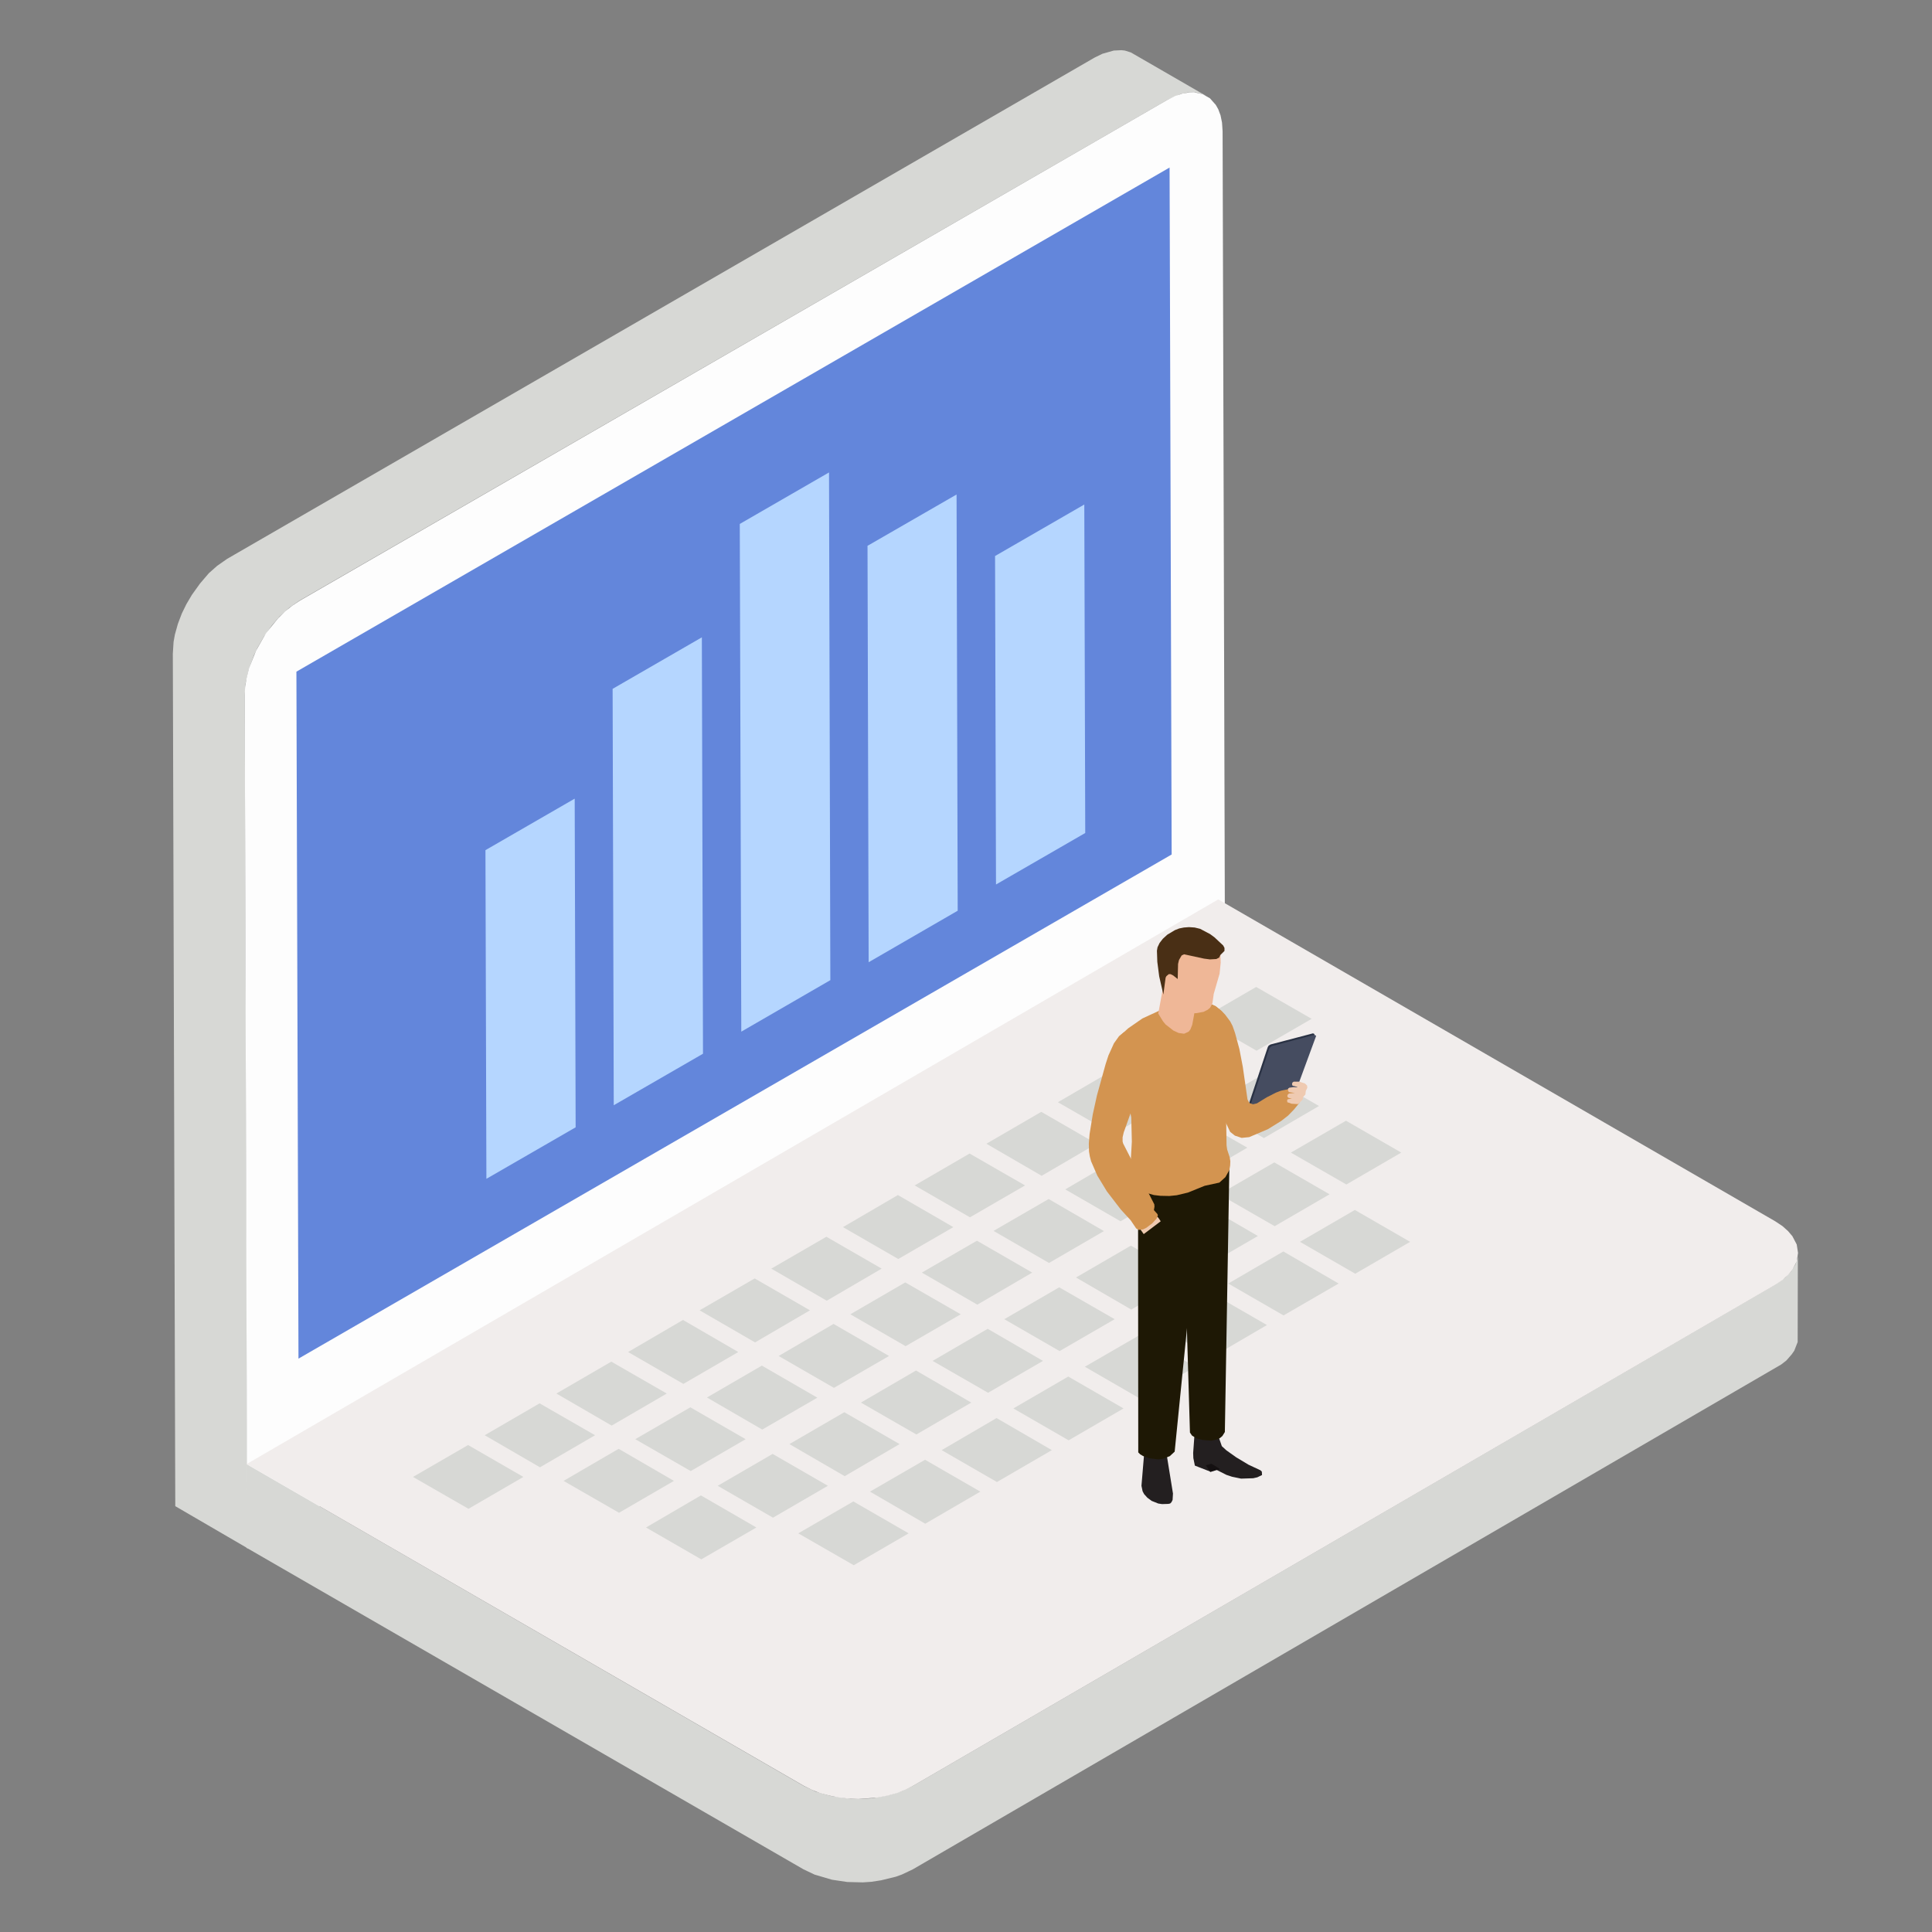
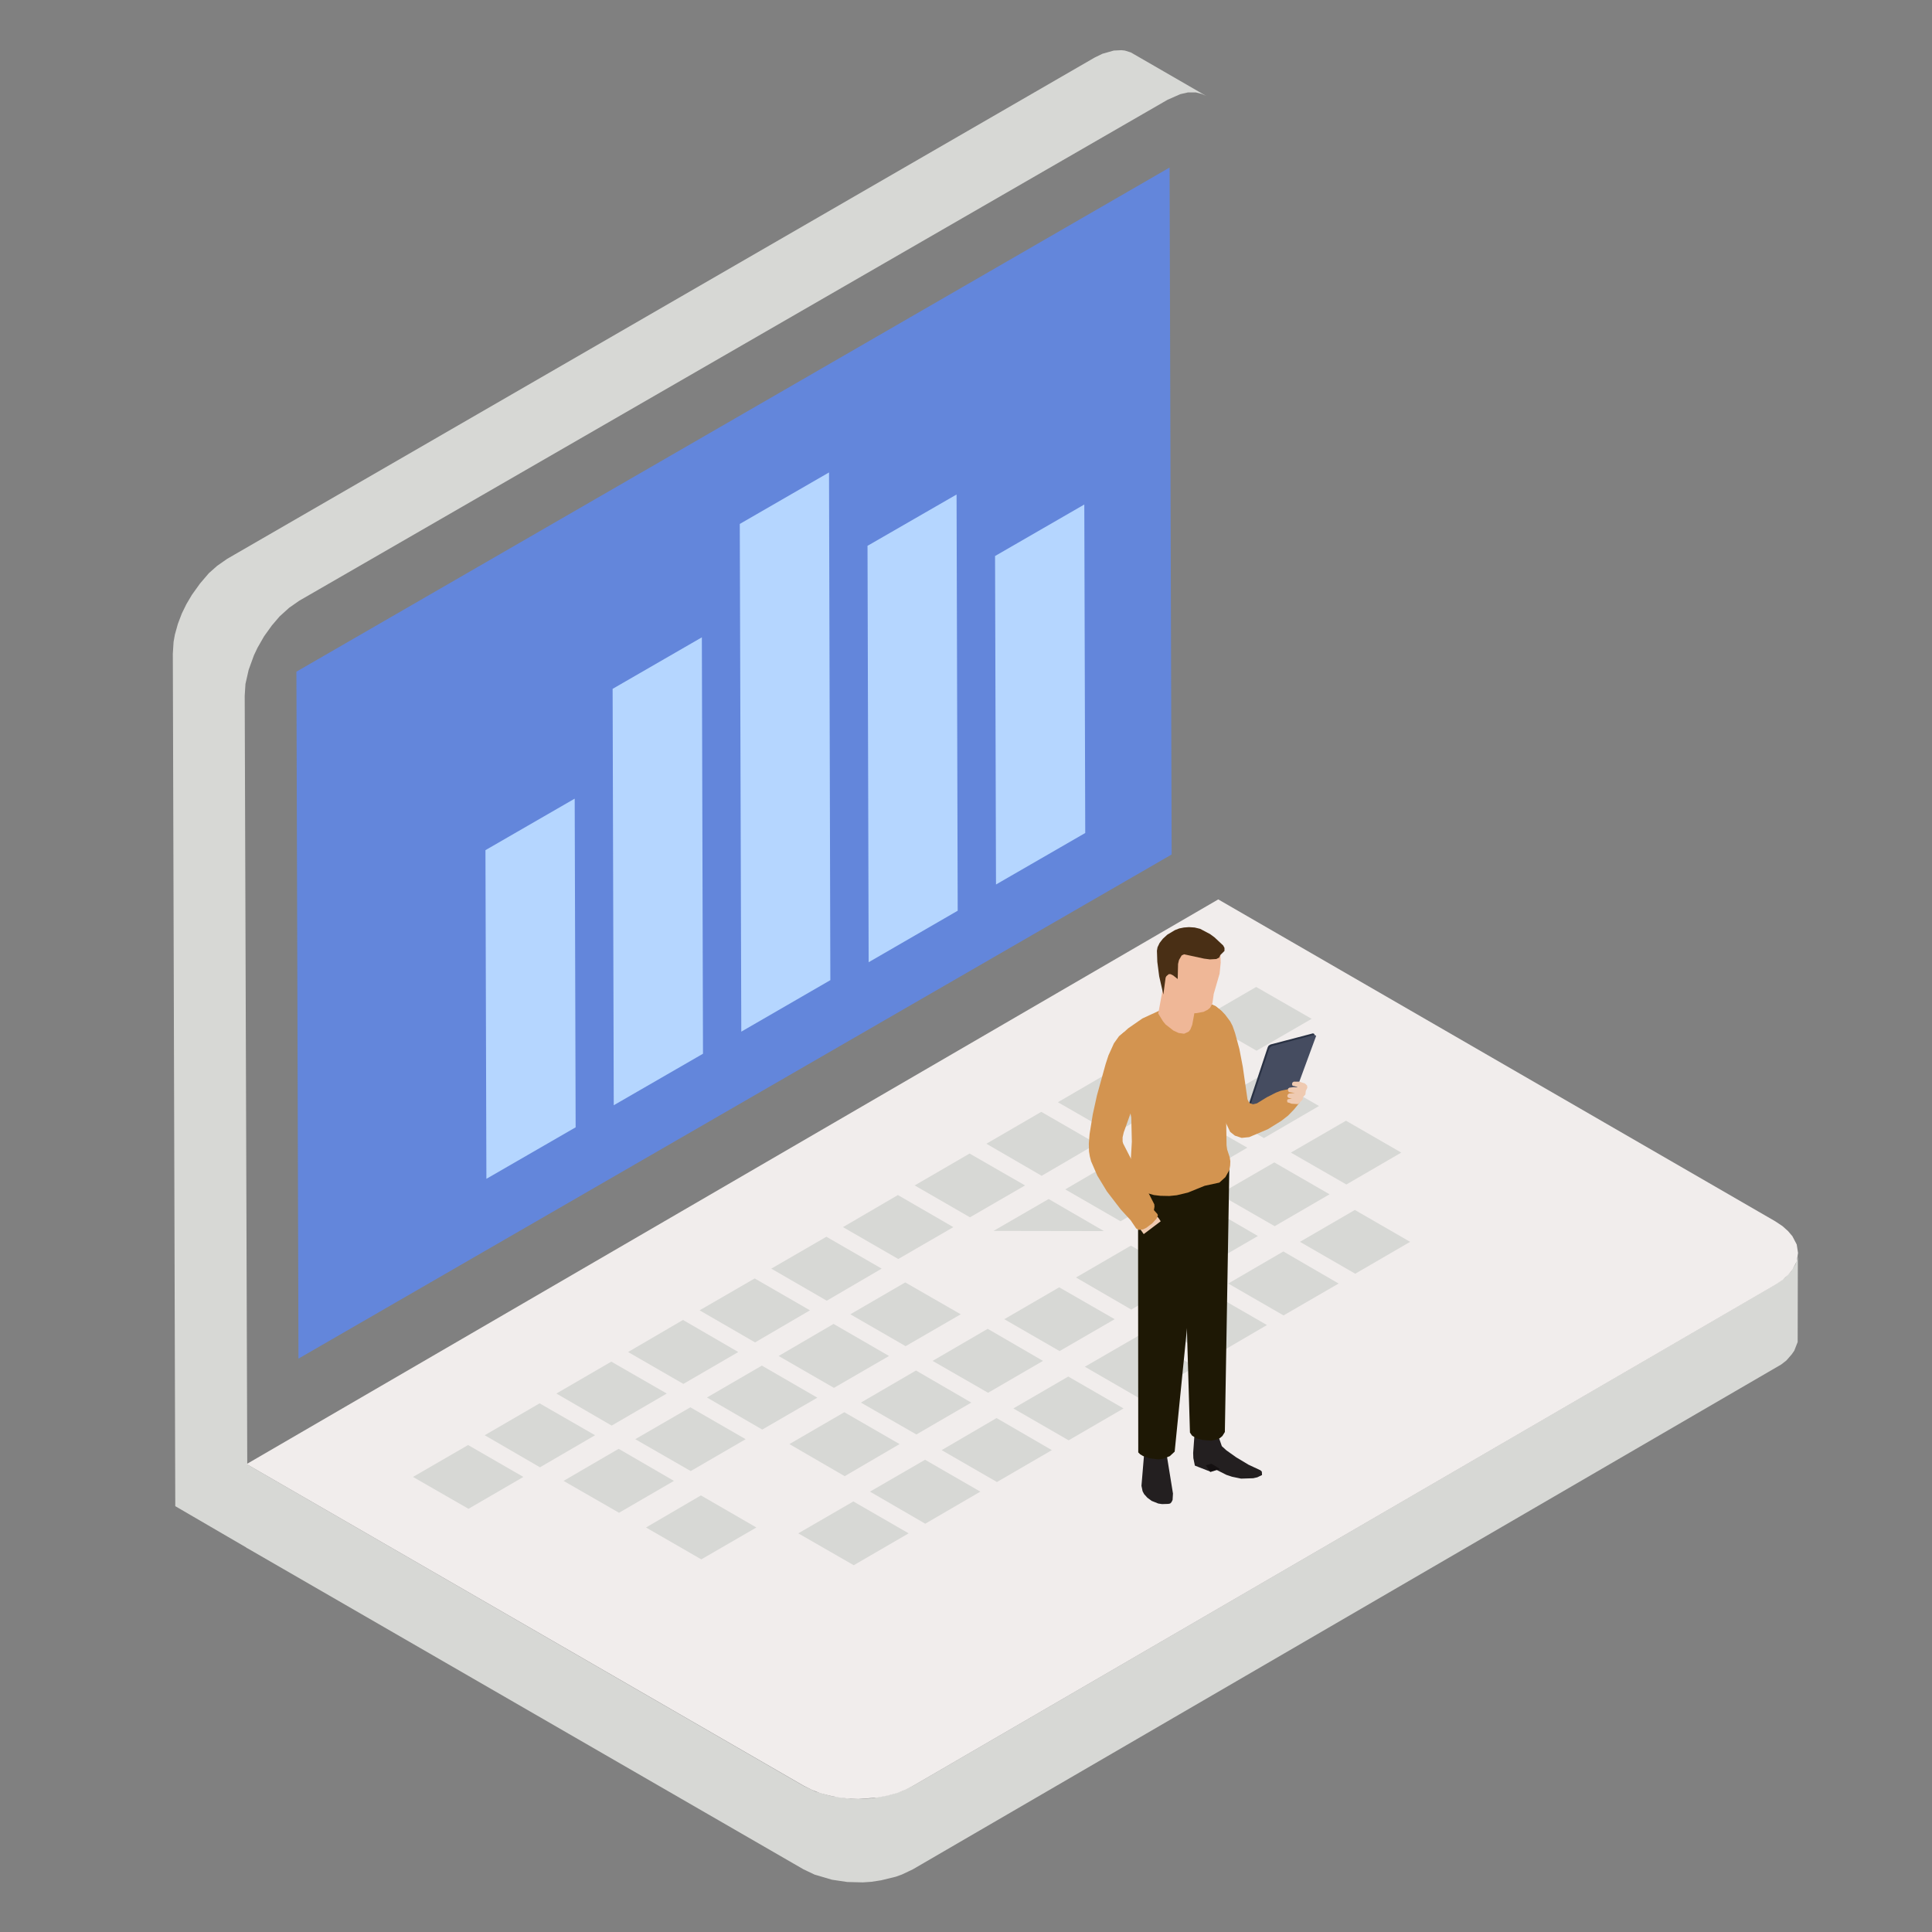
<svg xmlns="http://www.w3.org/2000/svg" height="1024" node-id="1" sillyvg="true" template-height="1024" template-width="1024" version="1.1" viewBox="0 0 1024 1024" width="1024">
  <rect x="0" y="0" width="1024" height="1024" fill="#808080" stroke="none" />
  <defs node-id="239">
    <linearGradient gradientUnits="objectBoundingBox" id="SVGID_1_" node-id="27" spreadMethod="pad" x1="91.371" x2="639.487" y1="423.645" y2="423.645">
      <stop offset="0" stop-color="#d7d8d5" />
      <stop offset="1" stop-color="#f6f6f9" />
    </linearGradient>
    <linearGradient gradientUnits="objectBoundingBox" id="SVGID_2_" node-id="34" spreadMethod="pad" x1="130.536" x2="953.03" y1="830.988" y2="830.988">
      <stop offset="0" stop-color="#d7d8d5" />
      <stop offset="1" stop-color="#f6f6f9" />
    </linearGradient>
    <linearGradient gradientUnits="objectBoundingBox" id="SVGID_3_" node-id="39" spreadMethod="pad" x1="130.661" x2="953.03" y1="715.125" y2="715.125">
      <stop offset="0" stop-color="#f1edec" />
      <stop offset="1" stop-color="#ececea" />
    </linearGradient>
    <linearGradient gradientUnits="objectBoundingBox" id="SVGID_4_" node-id="43" spreadMethod="pad" x1="157.138" x2="620.961" y1="404.447" y2="404.447">
      <stop offset="0" stop-color="#6386db" />
      <stop offset="1" stop-color="#8eb0ec" />
    </linearGradient>
    <linearGradient gradientUnits="objectBoundingBox" id="SVGID_5_" node-id="48" spreadMethod="pad" x1="484.79" x2="543.257" y1="628.289" y2="628.289">
      <stop offset="0" stop-color="#d7d8d5" />
      <stop offset="1" stop-color="#e2e3da" />
    </linearGradient>
    <linearGradient gradientUnits="objectBoundingBox" id="SVGID_6_" node-id="52" spreadMethod="pad" x1="446.792" x2="505.259" y1="650.372" y2="650.372">
      <stop offset="0" stop-color="#d7d8d5" />
      <stop offset="1" stop-color="#e2e3da" />
    </linearGradient>
    <linearGradient gradientUnits="objectBoundingBox" id="SVGID_7_" node-id="56" spreadMethod="pad" x1="526.623" x2="585.12" y1="652.45" y2="652.45">
      <stop offset="0" stop-color="#d7d8d5" />
      <stop offset="1" stop-color="#e2e3da" />
    </linearGradient>
    <linearGradient gradientUnits="objectBoundingBox" id="SVGID_8_" node-id="60" spreadMethod="pad" x1="488.625" x2="547.121" y1="674.532" y2="674.532">
      <stop offset="0" stop-color="#d7d8d5" />
      <stop offset="1" stop-color="#e2e3da" />
    </linearGradient>
    <linearGradient gradientUnits="objectBoundingBox" id="SVGID_9_" node-id="64" spreadMethod="pad" x1="602.558" x2="661.055" y1="608.322" y2="608.322">
      <stop offset="0" stop-color="#d7d8d5" />
      <stop offset="1" stop-color="#e2e3da" />
    </linearGradient>
    <linearGradient gradientUnits="objectBoundingBox" id="SVGID_10_" node-id="68" spreadMethod="pad" x1="450.657" x2="509.154" y1="696.597" y2="696.597">
      <stop offset="0" stop-color="#d7d8d5" />
      <stop offset="1" stop-color="#e2e3da" />
    </linearGradient>
    <linearGradient gradientUnits="objectBoundingBox" id="SVGID_11_" node-id="72" spreadMethod="pad" x1="564.59" x2="623.087" y1="630.386" y2="630.386">
      <stop offset="0" stop-color="#d7d8d5" />
      <stop offset="1" stop-color="#e2e3da" />
    </linearGradient>
    <linearGradient gradientUnits="objectBoundingBox" id="SVGID_12_" node-id="76" spreadMethod="pad" x1="408.824" x2="467.291" y1="672.436" y2="672.436">
      <stop offset="0" stop-color="#d7d8d5" />
      <stop offset="1" stop-color="#e2e3da" />
    </linearGradient>
    <linearGradient gradientUnits="objectBoundingBox" id="SVGID_13_" node-id="80" spreadMethod="pad" x1="370.826" x2="429.293" y1="694.518" y2="694.518">
      <stop offset="0" stop-color="#d7d8d5" />
      <stop offset="1" stop-color="#e2e3da" />
    </linearGradient>
    <linearGradient gradientUnits="objectBoundingBox" id="SVGID_14_" node-id="84" spreadMethod="pad" x1="332.859" x2="391.325" y1="716.582" y2="716.582">
      <stop offset="0" stop-color="#d7d8d5" />
      <stop offset="1" stop-color="#e2e3da" />
    </linearGradient>
    <linearGradient gradientUnits="objectBoundingBox" id="SVGID_15_" node-id="88" spreadMethod="pad" x1="336.724" x2="395.22" y1="762.808" y2="762.808">
      <stop offset="0" stop-color="#d7d8d5" />
      <stop offset="1" stop-color="#e2e3da" />
    </linearGradient>
    <linearGradient gradientUnits="objectBoundingBox" id="SVGID_16_" node-id="92" spreadMethod="pad" x1="294.891" x2="353.358" y1="738.647" y2="738.647">
      <stop offset="0" stop-color="#d7d8d5" />
      <stop offset="1" stop-color="#e2e3da" />
    </linearGradient>
    <linearGradient gradientUnits="objectBoundingBox" id="SVGID_17_" node-id="96" spreadMethod="pad" x1="522.758" x2="581.224" y1="606.225" y2="606.225">
      <stop offset="0" stop-color="#d7d8d5" />
      <stop offset="1" stop-color="#e2e3da" />
    </linearGradient>
    <linearGradient gradientUnits="objectBoundingBox" id="SVGID_18_" node-id="100" spreadMethod="pad" x1="412.659" x2="471.156" y1="718.679" y2="718.679">
      <stop offset="0" stop-color="#d7d8d5" />
      <stop offset="1" stop-color="#e2e3da" />
    </linearGradient>
    <linearGradient gradientUnits="objectBoundingBox" id="SVGID_19_" node-id="104" spreadMethod="pad" x1="374.691" x2="433.188" y1="740.743" y2="740.743">
      <stop offset="0" stop-color="#d7d8d5" />
      <stop offset="1" stop-color="#e2e3da" />
    </linearGradient>
    <linearGradient gradientUnits="objectBoundingBox" id="SVGID_20_" node-id="108" spreadMethod="pad" x1="456.326" x2="514.793" y1="743.353" y2="743.353">
      <stop offset="0" stop-color="#d7d8d5" />
      <stop offset="1" stop-color="#e2e3da" />
    </linearGradient>
    <linearGradient gradientUnits="objectBoundingBox" id="SVGID_21_" node-id="112" spreadMethod="pad" x1="418.359" x2="476.826" y1="765.417" y2="765.417">
      <stop offset="0" stop-color="#d7d8d5" />
      <stop offset="1" stop-color="#e2e3da" />
    </linearGradient>
    <linearGradient gradientUnits="objectBoundingBox" id="SVGID_22_" node-id="116" spreadMethod="pad" x1="532.292" x2="590.759" y1="699.206" y2="699.206">
      <stop offset="0" stop-color="#d7d8d5" />
      <stop offset="1" stop-color="#e2e3da" />
    </linearGradient>
    <linearGradient gradientUnits="objectBoundingBox" id="SVGID_23_" node-id="120" spreadMethod="pad" x1="494.325" x2="552.792" y1="721.271" y2="721.271">
      <stop offset="0" stop-color="#d7d8d5" />
      <stop offset="1" stop-color="#e2e3da" />
    </linearGradient>
    <linearGradient gradientUnits="objectBoundingBox" id="SVGID_24_" node-id="124" spreadMethod="pad" x1="570.26" x2="628.727" y1="677.142" y2="677.142">
      <stop offset="0" stop-color="#d7d8d5" />
      <stop offset="1" stop-color="#e2e3da" />
    </linearGradient>
    <linearGradient gradientUnits="objectBoundingBox" id="SVGID_25_" node-id="128" spreadMethod="pad" x1="646.226" x2="704.693" y1="632.995" y2="632.995">
      <stop offset="0" stop-color="#d7d8d5" />
      <stop offset="1" stop-color="#e2e3da" />
    </linearGradient>
    <linearGradient gradientUnits="objectBoundingBox" id="SVGID_26_" node-id="132" spreadMethod="pad" x1="608.258" x2="666.725" y1="655.06" y2="655.06">
      <stop offset="0" stop-color="#d7d8d5" />
      <stop offset="1" stop-color="#e2e3da" />
    </linearGradient>
    <linearGradient gradientUnits="objectBoundingBox" id="SVGID_27_" node-id="136" spreadMethod="pad" x1="218.925" x2="277.392" y1="782.793" y2="782.793">
      <stop offset="0" stop-color="#d7d8d5" />
      <stop offset="1" stop-color="#e2e3da" />
    </linearGradient>
    <linearGradient gradientUnits="objectBoundingBox" id="SVGID_28_" node-id="140" spreadMethod="pad" x1="298.726" x2="357.222" y1="784.89" y2="784.89">
      <stop offset="0" stop-color="#d7d8d5" />
      <stop offset="1" stop-color="#e2e3da" />
    </linearGradient>
    <linearGradient gradientUnits="objectBoundingBox" id="SVGID_29_" node-id="144" spreadMethod="pad" x1="256.893" x2="315.359" y1="760.729" y2="760.729">
      <stop offset="0" stop-color="#d7d8d5" />
      <stop offset="1" stop-color="#e2e3da" />
    </linearGradient>
    <linearGradient gradientUnits="objectBoundingBox" id="SVGID_30_" node-id="148" spreadMethod="pad" x1="613.046" x2="671.512" y1="702.338" y2="702.338">
      <stop offset="0" stop-color="#d7d8d5" />
      <stop offset="1" stop-color="#e2e3da" />
    </linearGradient>
    <linearGradient gradientUnits="objectBoundingBox" id="SVGID_31_" node-id="152" spreadMethod="pad" x1="575.047" x2="633.514" y1="724.42" y2="724.42">
      <stop offset="0" stop-color="#d7d8d5" />
      <stop offset="1" stop-color="#e2e3da" />
    </linearGradient>
    <linearGradient gradientUnits="objectBoundingBox" id="SVGID_32_" node-id="156" spreadMethod="pad" x1="537.08" x2="595.546" y1="746.484" y2="746.484">
      <stop offset="0" stop-color="#d7d8d5" />
      <stop offset="1" stop-color="#e2e3da" />
    </linearGradient>
    <linearGradient gradientUnits="objectBoundingBox" id="SVGID_33_" node-id="160" spreadMethod="pad" x1="560.726" x2="619.192" y1="584.161" y2="584.161">
      <stop offset="0" stop-color="#d7d8d5" />
      <stop offset="1" stop-color="#e2e3da" />
    </linearGradient>
    <linearGradient gradientUnits="objectBoundingBox" id="SVGID_34_" node-id="164" spreadMethod="pad" x1="636.691" x2="695.158" y1="540.014" y2="540.014">
      <stop offset="0" stop-color="#d7d8d5" />
      <stop offset="1" stop-color="#e2e3da" />
    </linearGradient>
    <linearGradient gradientUnits="objectBoundingBox" id="SVGID_35_" node-id="168" spreadMethod="pad" x1="684.223" x2="742.691" y1="610.913" y2="610.913">
      <stop offset="0" stop-color="#d7d8d5" />
      <stop offset="1" stop-color="#e2e3da" />
    </linearGradient>
    <linearGradient gradientUnits="objectBoundingBox" id="SVGID_36_" node-id="172" spreadMethod="pad" x1="640.556" x2="699.053" y1="586.24" y2="586.24">
      <stop offset="0" stop-color="#d7d8d5" />
      <stop offset="1" stop-color="#e2e3da" />
    </linearGradient>
    <linearGradient gradientUnits="objectBoundingBox" id="SVGID_37_" node-id="176" spreadMethod="pad" x1="598.723" x2="657.19" y1="562.079" y2="562.079">
      <stop offset="0" stop-color="#d7d8d5" />
      <stop offset="1" stop-color="#e2e3da" />
    </linearGradient>
    <linearGradient gradientUnits="objectBoundingBox" id="SVGID_38_" node-id="180" spreadMethod="pad" x1="651.013" x2="709.479" y1="680.273" y2="680.273">
      <stop offset="0" stop-color="#d7d8d5" />
      <stop offset="1" stop-color="#e2e3da" />
    </linearGradient>
    <linearGradient gradientUnits="objectBoundingBox" id="SVGID_39_" node-id="184" spreadMethod="pad" x1="499.082" x2="557.548" y1="768.566" y2="768.566">
      <stop offset="0" stop-color="#d7d8d5" />
      <stop offset="1" stop-color="#e2e3da" />
    </linearGradient>
    <linearGradient gradientUnits="objectBoundingBox" id="SVGID_40_" node-id="188" spreadMethod="pad" x1="461.114" x2="519.58" y1="790.631" y2="790.631">
      <stop offset="0" stop-color="#d7d8d5" />
      <stop offset="1" stop-color="#e2e3da" />
    </linearGradient>
    <linearGradient gradientUnits="objectBoundingBox" id="SVGID_41_" node-id="192" spreadMethod="pad" x1="423.146" x2="481.613" y1="812.695" y2="812.695">
      <stop offset="0" stop-color="#d7d8d5" />
      <stop offset="1" stop-color="#e2e3da" />
    </linearGradient>
    <linearGradient gradientUnits="objectBoundingBox" id="SVGID_42_" node-id="196" spreadMethod="pad" x1="380.361" x2="438.828" y1="787.499" y2="787.499">
      <stop offset="0" stop-color="#d7d8d5" />
      <stop offset="1" stop-color="#e2e3da" />
    </linearGradient>
    <linearGradient gradientUnits="objectBoundingBox" id="SVGID_43_" node-id="200" spreadMethod="pad" x1="342.393" x2="400.86" y1="809.563" y2="809.563">
      <stop offset="0" stop-color="#d7d8d5" />
      <stop offset="1" stop-color="#e2e3da" />
    </linearGradient>
    <linearGradient gradientUnits="objectBoundingBox" id="SVGID_44_" node-id="204" spreadMethod="pad" x1="688.981" x2="747.447" y1="658.209" y2="658.209">
      <stop offset="0" stop-color="#d7d8d5" />
      <stop offset="1" stop-color="#e2e3da" />
    </linearGradient>
  </defs>
  <g node-id="677">
    <path d="M 625.60 49.90 L 629.60 49.00 L 633.90 49.00 L 637.00 49.80 L 639.40 50.90 L 599.40 27.80 L 596.20 26.80 L 594.40 26.60 L 590.30 26.80 L 584.30 28.50 L 580.20 30.50 L 120.40 296.20 L 115.10 299.90 L 110.70 303.80 L 106.00 309.30 L 101.70 315.30 L 98.80 320.20 L 96.40 325.10 L 94.30 330.60 L 92.70 336.30 L 92.00 340.20 L 91.60 346.50 L 92.90 798.30 L 131.20 820.60 L 129.70 368.80 L 130.10 362.50 L 131.80 355.00 L 134.60 347.30 L 136.50 343.30 L 140.00 337.20 L 144.10 331.50 L 148.20 326.70 L 153.30 322.10 L 158.60 318.40 L 618.80 52.90 L 625.60 49.90 Z" fill="url(#SVGID_1_)" fill-rule="nonzero" group-id="1" node-id="509" stroke="none" target-height="794" target-width="547.8" target-x="91.6" target-y="26.6" />
    <g node-id="682">
-       <path d="M 618.80 52.90 L 623.00 50.80 L 626.70 49.60 L 630.20 49.00 L 632.80 48.90 L 637.40 49.90 L 641.30 52.10 L 644.40 55.60 L 645.70 57.90 L 646.90 61.10 L 647.70 65.00 L 648.00 69.60 L 649.30 520.50 L 131.00 820.70 L 129.70 368.80 L 129.90 364.20 L 130.70 359.40 L 131.90 354.40 L 135.70 344.90 L 140.90 335.70 L 147.40 327.70 L 151.00 324.10 L 154.80 321.10 L 158.70 318.50 L 618.80 52.90 Z" fill="#fdfdfd" fill-rule="nonzero" group-id="1,6" node-id="513" stroke="none" target-height="771.8" target-width="519.6" target-x="129.7" target-y="48.9" />
-     </g>
+       </g>
  </g>
  <g node-id="678">
    <path d="M 952.90 665.40 L 952.80 666.70 L 951.70 670.00 L 949.50 673.60 L 946.40 677.00 L 940.90 680.90 L 484.00 946.50 L 478.30 949.20 L 472.90 951.00 L 462.60 953.10 L 455.70 953.50 L 451.10 953.40 L 440.20 951.90 L 432.30 949.60 L 426.00 946.60 L 130.70 776.00 L 130.60 820.30 L 425.90 990.80 L 431.80 993.60 L 441.00 996.30 L 449.10 997.50 L 457.30 997.70 L 461.80 997.40 L 467.00 996.60 L 474.80 994.70 L 478.10 993.50 L 483.80 990.80 L 944.10 723.20 L 946.80 721.10 L 949.60 717.90 L 951.00 715.90 L 952.80 711.30 L 952.90 665.40 Z" fill="url(#SVGID_2_)" fill-rule="nonzero" group-id="2" node-id="519" stroke="none" target-height="332.3" target-width="822.3" target-x="130.6" target-y="665.4" />
    <g node-id="683">
      <path d="M 940.90 647.30 L 944.80 649.90 L 947.70 652.50 L 950.00 655.20 L 952.30 659.60 L 953.00 664.10 L 952.30 668.60 L 950.00 673.00 L 947.80 675.70 L 944.90 678.30 L 941.10 680.90 L 484.00 946.50 L 479.90 948.60 L 475.40 950.40 L 470.50 951.70 L 465.40 952.70 L 455.00 953.50 L 449.80 953.30 L 444.60 952.70 L 439.60 951.70 L 434.70 950.40 L 430.20 948.60 L 426.00 946.50 L 130.70 776.00 L 645.70 476.70 L 940.90 647.30 Z" fill="url(#SVGID_3_)" fill-rule="nonzero" group-id="2,7" node-id="523" stroke="none" target-height="476.8" target-width="822.3" target-x="130.7" target-y="476.7" />
    </g>
  </g>
  <path d="M 158.20 720.10 L 157.10 356.00 L 619.90 88.80 L 621.00 452.90 Z" fill="url(#SVGID_4_)" fill-rule="nonzero" node-id="527" stroke="none" target-height="631.3" target-width="463.9" target-x="157.1" target-y="88.8" />
  <g node-id="679">
    <path d="M 543.30 628.30 L 513.90 611.40 L 484.80 628.30 L 514.10 645.20 Z" fill="url(#SVGID_5_)" fill-rule="nonzero" group-id="3" node-id="531" stroke="none" target-height="33.8" target-width="58.5" target-x="484.8" target-y="611.4" />
    <path d="M 505.30 650.40 L 475.90 633.40 L 446.80 650.40 L 476.10 667.30 Z" fill="url(#SVGID_6_)" fill-rule="nonzero" group-id="3" node-id="533" stroke="none" target-height="33.9" target-width="58.5" target-x="446.8" target-y="633.4" />
-     <path d="M 526.60 652.40 L 556.00 669.40 L 585.10 652.50 L 555.80 635.50 Z" fill="url(#SVGID_7_)" fill-rule="nonzero" group-id="3" node-id="535" stroke="none" target-height="33.9" target-width="58.5" target-x="526.6" target-y="635.5" />
-     <path d="M 488.60 674.50 L 518.00 691.50 L 547.10 674.50 L 517.80 657.60 Z" fill="url(#SVGID_8_)" fill-rule="nonzero" group-id="3" node-id="537" stroke="none" target-height="33.9" target-width="58.5" target-x="488.6" target-y="657.6" />
+     <path d="M 526.60 652.40 L 585.10 652.50 L 555.80 635.50 Z" fill="url(#SVGID_7_)" fill-rule="nonzero" group-id="3" node-id="535" stroke="none" target-height="33.9" target-width="58.5" target-x="526.6" target-y="635.5" />
    <path d="M 661.10 608.30 L 631.70 591.40 L 602.60 608.30 L 631.90 625.30 Z" fill="url(#SVGID_9_)" fill-rule="nonzero" group-id="3" node-id="539" stroke="none" target-height="33.9" target-width="58.5" target-x="602.6" target-y="591.4" />
    <path d="M 450.70 696.60 L 480.00 713.50 L 509.20 696.60 L 479.80 679.70 Z" fill="url(#SVGID_10_)" fill-rule="nonzero" group-id="3" node-id="541" stroke="none" target-height="33.8" target-width="58.5" target-x="450.7" target-y="679.7" />
    <path d="M 564.60 630.40 L 593.90 647.30 L 623.10 630.40 L 593.70 613.40 Z" fill="url(#SVGID_11_)" fill-rule="nonzero" group-id="3" node-id="543" stroke="none" target-height="33.9" target-width="58.5" target-x="564.6" target-y="613.4" />
    <path d="M 467.30 672.40 L 438.00 655.50 L 408.80 672.40 L 438.20 689.40 Z" fill="url(#SVGID_12_)" fill-rule="nonzero" group-id="3" node-id="545" stroke="none" target-height="33.9" target-width="58.5" target-x="408.8" target-y="655.5" />
    <path d="M 429.30 694.50 L 400.00 677.60 L 370.80 694.50 L 400.20 711.50 Z" fill="url(#SVGID_13_)" fill-rule="nonzero" group-id="3" node-id="547" stroke="none" target-height="33.9" target-width="58.5" target-x="370.8" target-y="677.6" />
    <path d="M 391.30 716.60 L 362.00 699.60 L 332.90 716.60 L 362.20 733.50 Z" fill="url(#SVGID_14_)" fill-rule="nonzero" group-id="3" node-id="549" stroke="none" target-height="33.9" target-width="58.4" target-x="332.9" target-y="699.6" />
    <path d="M 336.70 762.80 L 366.10 779.70 L 395.20 762.80 L 365.90 745.90 Z" fill="url(#SVGID_15_)" fill-rule="nonzero" group-id="3" node-id="551" stroke="none" target-height="33.8" target-width="58.5" target-x="336.7" target-y="745.9" />
    <path d="M 353.40 738.60 L 324.00 721.70 L 294.90 738.60 L 324.20 755.60 Z" fill="url(#SVGID_16_)" fill-rule="nonzero" group-id="3" node-id="553" stroke="none" target-height="33.9" target-width="58.5" target-x="294.9" target-y="721.7" />
    <path d="M 581.20 606.20 L 551.90 589.30 L 522.80 606.20 L 552.10 623.20 Z" fill="url(#SVGID_17_)" fill-rule="nonzero" group-id="3" node-id="555" stroke="none" target-height="33.9" target-width="58.4" target-x="522.8" target-y="589.3" />
    <path d="M 412.70 718.70 L 442.00 735.60 L 471.20 718.70 L 441.80 701.70 Z" fill="url(#SVGID_18_)" fill-rule="nonzero" group-id="3" node-id="557" stroke="none" target-height="33.9" target-width="58.5" target-x="412.7" target-y="701.7" />
    <path d="M 433.20 740.80 L 403.80 723.80 L 374.70 740.70 L 404.00 757.70 Z" fill="url(#SVGID_19_)" fill-rule="nonzero" group-id="3" node-id="559" stroke="none" target-height="33.9" target-width="58.5" target-x="374.7" target-y="723.8" />
    <path d="M 514.80 743.40 L 485.50 726.40 L 456.30 743.40 L 485.70 760.30 Z" fill="url(#SVGID_20_)" fill-rule="nonzero" group-id="3" node-id="561" stroke="none" target-height="33.9" target-width="58.5" target-x="456.3" target-y="726.4" />
    <path d="M 476.80 765.40 L 447.50 748.50 L 418.40 765.40 L 447.70 782.40 Z" fill="url(#SVGID_21_)" fill-rule="nonzero" group-id="3" node-id="563" stroke="none" target-height="33.9" target-width="58.4" target-x="418.4" target-y="748.5" />
    <path d="M 590.80 699.20 L 561.40 682.30 L 532.30 699.20 L 561.60 716.10 Z" fill="url(#SVGID_22_)" fill-rule="nonzero" group-id="3" node-id="565" stroke="none" target-height="33.8" target-width="58.5" target-x="532.3" target-y="682.3" />
    <path d="M 552.80 721.30 L 523.50 704.30 L 494.30 721.30 L 523.70 738.20 Z" fill="url(#SVGID_23_)" fill-rule="nonzero" group-id="3" node-id="567" stroke="none" target-height="33.9" target-width="58.5" target-x="494.3" target-y="704.3" />
    <path d="M 628.70 677.10 L 599.40 660.20 L 570.30 677.10 L 599.60 694.10 Z" fill="url(#SVGID_24_)" fill-rule="nonzero" group-id="3" node-id="569" stroke="none" target-height="33.9" target-width="58.4" target-x="570.3" target-y="660.2" />
    <path d="M 704.70 633.00 L 675.40 616.10 L 646.20 633.00 L 675.60 649.90 Z" fill="url(#SVGID_25_)" fill-rule="nonzero" group-id="3" node-id="571" stroke="none" target-height="33.8" target-width="58.5" target-x="646.2" target-y="616.1" />
    <path d="M 666.70 655.10 L 637.40 638.10 L 608.30 655.10 L 637.60 672.00 Z" fill="url(#SVGID_26_)" fill-rule="nonzero" group-id="3" node-id="573" stroke="none" target-height="33.9" target-width="58.4" target-x="608.3" target-y="638.1" />
    <path d="M 218.90 782.80 L 248.30 799.70 L 277.40 782.80 L 248.10 765.90 Z" fill="url(#SVGID_27_)" fill-rule="nonzero" group-id="3" node-id="575" stroke="none" target-height="33.8" target-width="58.5" target-x="218.9" target-y="765.9" />
    <path d="M 327.90 767.90 L 298.70 784.90 L 328.10 801.80 L 357.20 784.90 Z" fill="url(#SVGID_28_)" fill-rule="nonzero" group-id="3" node-id="577" stroke="none" target-height="33.9" target-width="58.5" target-x="298.7" target-y="767.9" />
    <path d="M 286.00 743.80 L 256.90 760.70 L 286.20 777.70 L 315.40 760.70 Z" fill="url(#SVGID_29_)" fill-rule="nonzero" group-id="3" node-id="579" stroke="none" target-height="33.9" target-width="58.5" target-x="256.9" target-y="743.8" />
    <path d="M 613.00 702.30 L 642.40 719.30 L 671.50 702.30 L 642.20 685.40 Z" fill="url(#SVGID_30_)" fill-rule="nonzero" group-id="3" node-id="581" stroke="none" target-height="33.9" target-width="58.5" target-x="613" target-y="685.4" />
    <path d="M 575.00 724.40 L 604.40 741.40 L 633.50 724.40 L 604.20 707.50 Z" fill="url(#SVGID_31_)" fill-rule="nonzero" group-id="3" node-id="583" stroke="none" target-height="33.9" target-width="58.5" target-x="575" target-y="707.5" />
    <path d="M 537.10 746.50 L 566.40 763.40 L 595.50 746.50 L 566.20 729.60 Z" fill="url(#SVGID_32_)" fill-rule="nonzero" group-id="3" node-id="585" stroke="none" target-height="33.8" target-width="58.4" target-x="537.1" target-y="729.6" />
    <path d="M 619.20 584.20 L 589.90 567.20 L 560.70 584.20 L 590.10 601.10 Z" fill="url(#SVGID_33_)" fill-rule="nonzero" group-id="3" node-id="587" stroke="none" target-height="33.9" target-width="58.5" target-x="560.7" target-y="567.2" />
    <path d="M 695.20 540.00 L 665.80 523.10 L 636.70 540.00 L 666.00 556.90 Z" fill="url(#SVGID_34_)" fill-rule="nonzero" group-id="3" node-id="589" stroke="none" target-height="33.8" target-width="58.5" target-x="636.7" target-y="523.1" />
    <path d="M 713.60 627.80 L 742.70 610.90 L 713.40 594.00 L 684.20 610.90 Z" fill="url(#SVGID_35_)" fill-rule="nonzero" group-id="3" node-id="591" stroke="none" target-height="33.8" target-width="58.5" target-x="684.2" target-y="594" />
    <path d="M 640.60 586.20 L 669.90 603.20 L 699.10 586.20 L 669.70 569.30 Z" fill="url(#SVGID_36_)" fill-rule="nonzero" group-id="3" node-id="593" stroke="none" target-height="33.9" target-width="58.5" target-x="640.6" target-y="569.3" />
    <path d="M 657.20 562.10 L 627.90 545.10 L 598.70 562.10 L 628.10 579.00 Z" fill="url(#SVGID_37_)" fill-rule="nonzero" group-id="3" node-id="595" stroke="none" target-height="33.9" target-width="58.5" target-x="598.7" target-y="545.1" />
    <path d="M 651.00 680.30 L 680.30 697.20 L 709.50 680.30 L 680.20 663.30 Z" fill="url(#SVGID_38_)" fill-rule="nonzero" group-id="3" node-id="597" stroke="none" target-height="33.9" target-width="58.5" target-x="651" target-y="663.3" />
    <path d="M 499.10 768.60 L 528.40 785.50 L 557.50 768.60 L 528.20 751.60 Z" fill="url(#SVGID_39_)" fill-rule="nonzero" group-id="3" node-id="599" stroke="none" target-height="33.9" target-width="58.4" target-x="499.1" target-y="751.6" />
    <path d="M 461.10 790.60 L 490.40 807.60 L 519.60 790.60 L 490.30 773.70 Z" fill="url(#SVGID_40_)" fill-rule="nonzero" group-id="3" node-id="601" stroke="none" target-height="33.9" target-width="58.5" target-x="461.1" target-y="773.7" />
    <path d="M 423.10 812.70 L 452.50 829.60 L 481.60 812.70 L 452.30 795.80 Z" fill="url(#SVGID_41_)" fill-rule="nonzero" group-id="3" node-id="603" stroke="none" target-height="33.8" target-width="58.5" target-x="423.1" target-y="795.8" />
-     <path d="M 409.50 770.60 L 380.40 787.50 L 409.70 804.40 L 438.80 787.50 Z" fill="url(#SVGID_42_)" fill-rule="nonzero" group-id="3" node-id="605" stroke="none" target-height="33.8" target-width="58.4" target-x="380.4" target-y="770.6" />
    <path d="M 342.40 809.60 L 371.70 826.50 L 400.90 809.60 L 371.50 792.60 Z" fill="url(#SVGID_43_)" fill-rule="nonzero" group-id="3" node-id="607" stroke="none" target-height="33.9" target-width="58.5" target-x="342.4" target-y="792.6" />
    <path d="M 718.10 641.30 L 689.00 658.20 L 718.30 675.10 L 747.40 658.20 Z" fill="url(#SVGID_44_)" fill-rule="nonzero" group-id="3" node-id="609" stroke="none" target-height="33.8" target-width="58.4" target-x="689" target-y="641.3" />
  </g>
  <g node-id="680">
    <g node-id="684">
      <path d="M 628.50 778.50 L 623.40 780.10" fill="#141011" fill-rule="nonzero" group-id="4,8" node-id="616" stroke="none" target-height="1.6" target-width="5.1" target-x="623.4" target-y="778.5" />
      <g node-id="687">
        <path d="M 645.80 761.30 L 647.60 766.50 L 650.00 768.70 L 655.20 772.40 L 661.70 776.30 L 668.10 779.30 L 668.80 780.00 L 668.90 781.80 L 666.40 783.00 L 664.20 783.50 L 657.80 783.70 L 653.00 782.70 L 650.00 781.70 L 642.30 777.80 L 641.60 777.80 L 641.50 780.00 L 633.30 776.80 L 632.50 772.80 L 632.40 770.10 L 633.10 760.40 L 645.80 761.30 Z" fill="#231f20" fill-rule="nonzero" group-id="4,8,11" node-id="620" stroke="none" target-height="23.3" target-width="36.5" target-x="632.4" target-y="760.4" />
      </g>
      <path d="M 606.60 768.30 L 605.00 787.50 L 605.60 790.40 L 606.40 791.90 L 608.10 793.80 L 610.40 795.50 L 613.90 796.90 L 615.90 797.20 L 619.20 797.10 L 620.20 796.90 L 620.90 796.20 L 621.50 795.00 L 621.70 791.60 L 617.70 766.90 L 606.60 768.30 Z" fill="#231f20" fill-rule="nonzero" group-id="4,8" node-id="623" stroke="none" target-height="30.3" target-width="16.7" target-x="605" target-y="766.9" />
      <path d="M 646.60 778.60 L 641.50 780.20 L 639.10 776.60 L 642.10 775.80 Z" fill="#141011" fill-rule="nonzero" group-id="4,8" node-id="625" stroke="none" target-height="4.4" target-width="7.5" target-x="639.1" target-y="775.8" />
    </g>
    <path d="M 651.60 617.80 L 649.20 759.00 L 647.90 761.10 L 646.60 762.20 L 644.80 763.00 L 642.00 763.60 L 637.50 763.20 L 634.30 762.40 L 631.80 760.90 L 630.70 759.30 L 626.70 623.00 L 630.50 621.20 L 637.00 619.20 L 641.40 618.30 L 646.10 617.80 L 651.60 617.80 Z" fill="#1e1805" fill-rule="nonzero" group-id="4" node-id="628" stroke="none" target-height="145.8" target-width="24.9" target-x="626.7" target-y="617.8" />
    <path d="M 636.80 627.20 L 622.60 769.40 L 620.00 771.80 L 616.30 773.20 L 613.90 773.50 L 609.10 772.90 L 605.80 771.70 L 604.30 770.80 L 603.30 769.80 L 603.20 645.70 L 603.60 635.80 L 604.70 627.50 L 606.50 621.40 L 608.60 617.90 L 636.80 627.20 Z" fill="#1e1805" fill-rule="nonzero" group-id="4" node-id="630" stroke="none" target-height="155.6" target-width="33.6" target-x="603.2" target-y="617.9" />
    <g node-id="685">
      <g node-id="688">
        <path d="M 697.30 548.70 L 696.40 547.90 L 695.60 548.30 L 696.70 549.40 Z" fill="#e2e8e8" fill-rule="nonzero" group-id="4,9,12" node-id="636" stroke="none" target-height="1.5" target-width="1.7" target-x="695.6" target-y="547.9" />
        <path d="M 684.70 581.10 L 684.50 581.80 L 683.70 582.20 L 662.30 587.80 L 661.20 587.30 L 671.90 555.10 L 672.40 554.20 L 673.40 553.60 L 695.90 547.70 L 696.60 548.00 L 696.70 548.60 L 684.70 581.10 Z" fill="#2a3244" fill-rule="nonzero" group-id="4,9,12" node-id="638" stroke="none" target-height="40.1" target-width="35.5" target-x="661.2" target-y="547.7" />
        <path d="M 663.00 588.00 L 662.10 587.20 L 661.30 587.60 L 662.20 588.40 Z" fill="#2a3244" fill-rule="nonzero" group-id="4,9,12" node-id="640" stroke="none" target-height="1.2" target-width="1.7" target-x="661.3" target-y="587.2" />
      </g>
      <path d="M 685.50 581.90 L 685.30 582.60 L 684.50 583.00 L 663.10 588.60 L 662.00 588.10 L 672.70 555.90 L 673.30 555.00 L 674.20 554.40 L 696.70 548.50 L 697.60 549.00 L 685.50 581.90 Z" fill="#454c60" fill-rule="nonzero" group-id="4,9" node-id="643" stroke="none" target-height="40.1" target-width="35.6" target-x="662" target-y="548.5" />
    </g>
    <path d="M 606.30 639.50 L 612.00 643.60 L 614.00 645.50 L 615.20 647.30 L 606.20 654.10 L 603.50 650.30 L 601.60 647.00 L 600.60 643.90 L 600.80 642.70 L 602.30 640.90 L 606.30 639.50 Z" fill="#efcab1" fill-rule="nonzero" group-id="4" node-id="646" stroke="none" target-height="14.6" target-width="14.6" target-x="600.6" target-y="639.5" />
    <path d="M 593.90 548.70 L 598.00 545.00 L 605.50 539.80 L 614.60 535.60 L 623.70 533.00 L 628.60 532.10 L 634.10 531.60 L 640.10 531.60 L 644.20 533.20 L 647.70 536.10 L 649.20 538.20 L 650.50 541.10 L 651.50 545.70 L 651.60 548.80 L 650.60 569.80 L 649.90 593.40 L 650.10 607.00 L 650.40 609.20 L 651.80 613.50 L 652.10 615.50 L 652.00 617.80 L 651.60 620.10 L 649.50 623.90 L 646.30 626.80 L 638.50 628.50 L 629.60 632.10 L 623.70 633.50 L 619.80 633.90 L 615.00 633.80 L 611.60 633.40 L 604.00 631.20 L 601.70 630.00 L 600.40 628.70 L 599.20 626.20 L 598.80 624.40 L 599.90 605.10 L 599.60 592.30 L 599.10 589.80 L 596.70 584.40 L 593.80 575.80 L 592.60 570.60 L 591.90 565.20 L 591.70 559.60 L 592.00 555.80 L 592.70 552.20 L 593.90 548.70 Z" fill="#d39450" fill-rule="nonzero" group-id="4" node-id="648" stroke="none" target-height="102.3" target-width="60.4" target-x="591.7" target-y="531.6" />
    <path d="M 593.10 549.20 L 590.40 553.00 L 587.50 559.40 L 586.00 564.00 L 581.40 580.60 L 579.20 590.60 L 577.50 601.10 L 577.10 606.10 L 577.20 610.30 L 577.60 612.80 L 578.30 615.50 L 581.60 623.10 L 586.70 631.50 L 594.00 641.00 L 599.30 646.80 L 602.20 651.10 L 603.60 651.90 L 605.90 651.60 L 607.50 650.80 L 610.70 648.40 L 613.00 645.90 L 613.70 644.10 L 613.40 643.40 L 611.60 641.40 L 611.90 639.50 L 611.80 638.30 L 595.30 606.10 L 595.00 605.00 L 595.00 602.80 L 595.60 600.20 L 604.50 575.30 L 595.80 547.00 L 593.10 549.20 Z" fill="#d39450" fill-rule="nonzero" group-id="4" node-id="650" stroke="none" target-height="104.9" target-width="36.6" target-x="577.1" target-y="547" />
    <path d="M 636.90 560.00 L 642.70 577.00 L 649.30 594.20 L 652.00 599.90 L 654.50 601.90 L 658.10 603.10 L 662.10 602.70 L 672.00 598.50 L 679.10 594.10 L 682.70 591.30 L 685.90 588.00 L 688.90 584.30 L 689.00 583.20 L 688.90 582.10 L 687.60 579.70 L 685.10 577.70 L 682.80 577.30 L 678.90 578.10 L 676.30 579.10 L 671.40 581.60 L 666.20 584.80 L 664.10 585.30 L 662.20 584.60 L 661.20 582.70 L 658.70 565.40 L 656.90 556.00 L 654.60 547.50 L 653.30 543.80 L 652.00 541.30 L 649.30 537.70 L 647.20 535.60 L 644.70 533.60 L 641.70 532.00 L 640.70 531.90 L 639.90 532.20 L 639.10 533.20 L 638.30 535.10 L 637.60 538.10 L 636.90 545.00 L 636.90 560.00 Z" fill="#d39450" fill-rule="nonzero" group-id="4" node-id="652" stroke="none" target-height="71.2" target-width="52.1" target-x="636.9" target-y="531.9" />
    <path d="M 692.80 575.40 L 692.90 576.60 L 692.10 578.20 L 691.90 580.10 L 690.70 581.40 L 690.40 582.80 L 688.40 584.90 L 687.80 585.20 L 684.60 585.00 L 682.30 584.20 L 682.20 583.10 L 682.60 582.60 L 684.70 582.30 L 683.00 581.90 L 682.50 581.50 L 682.30 580.80 L 682.60 580.10 L 683.20 579.60 L 686.30 579.30 L 683.10 578.80 L 682.60 577.70 L 682.80 576.90 L 683.40 576.50 L 685.50 576.20 L 688.40 576.30 L 685.30 575.50 L 684.90 575.20 L 684.80 574.50 L 685.00 573.80 L 685.70 573.30 L 688.70 573.30 L 691.70 574.30 L 692.80 575.40 Z" fill="#efcab1" fill-rule="nonzero" group-id="4" node-id="654" stroke="none" target-height="11.9" target-width="10.7" target-x="682.2" target-y="573.3" />
    <path d="M 618.10 514.40 L 613.90 537.20 L 616.40 541.30 L 617.80 543.00 L 621.90 546.20 L 624.70 547.50 L 627.60 547.90 L 630.00 546.80 L 630.90 545.70 L 631.90 543.20 L 635.80 522.10 L 629.80 518.20 L 622.20 514.30 L 619.10 513.60 L 618.40 513.80 L 618.10 514.40 Z" fill="#efb797" fill-rule="nonzero" group-id="4" node-id="656" stroke="none" target-height="34.3" target-width="21.9" target-x="613.9" target-y="513.6" />
    <path d="M 646.80 503.90 L 647.00 510.20 L 646.40 516.10 L 643.30 526.80 L 642.60 531.80 L 641.40 534.10 L 640.10 535.20 L 637.90 536.30 L 634.00 537.00 L 631.00 537.00 L 627.50 535.70 L 625.10 534.50 L 622.80 532.80 L 620.30 530.60 L 617.60 526.70 L 616.50 524.20 L 615.70 521.60 L 615.30 518.60 L 615.20 508.40 L 615.70 505.90 L 616.50 503.50 L 617.30 502.10 L 619.80 500.30 L 623.50 498.80 L 629.20 497.40 L 632.70 497.20 L 637.40 497.90 L 639.90 498.70 L 642.20 499.90 L 644.50 501.60 L 646.80 503.90 Z" fill="#efb797" fill-rule="nonzero" group-id="4" node-id="658" stroke="none" target-height="39.8" target-width="31.8" target-x="615.2" target-y="497.2" />
    <path d="M 648.30 501.10 L 649.00 502.40 L 649.00 504.00 L 646.80 506.20 L 646.20 507.50 L 644.70 508.30 L 641.30 508.50 L 638.20 508.10 L 627.60 505.80 L 626.30 506.40 L 624.90 508.80 L 624.40 510.90 L 624.20 518.90 L 621.80 517.00 L 620.40 516.30 L 619.50 516.30 L 618.20 517.40 L 617.80 518.20 L 616.60 527.10 L 614.40 517.50 L 613.40 509.80 L 613.20 503.90 L 613.50 502.10 L 614.60 499.80 L 616.30 497.60 L 618.70 495.40 L 622.70 493.00 L 625.00 492.10 L 627.50 491.60 L 630.20 491.40 L 633.20 491.60 L 636.10 492.30 L 641.40 495.10 L 643.70 496.80 L 648.30 501.10 Z" fill="#492f15" fill-rule="nonzero" group-id="4" node-id="660" stroke="none" target-height="35.7" target-width="35.8" target-x="613.2" target-y="491.4" />
  </g>
  <g node-id="681">
    <g node-id="686">
      <path d="M 257.30 450.60 L 257.80 624.80 L 305.10 597.50 L 304.60 423.30 Z" fill="#b5d6ff" fill-rule="nonzero" group-id="5,10" node-id="667" stroke="none" target-height="201.5" target-width="47.8" target-x="257.3" target-y="423.3" />
      <path d="M 574.70 267.40 L 527.40 294.70 L 527.90 468.80 L 575.20 441.50 Z" fill="#b5d6ff" fill-rule="nonzero" group-id="5,10" node-id="669" stroke="none" target-height="201.4" target-width="47.8" target-x="527.4" target-y="267.4" />
      <path d="M 324.70 365.10 L 325.30 585.80 L 372.60 558.50 L 372.00 337.80 Z" fill="#b5d6ff" fill-rule="nonzero" group-id="5,10" node-id="671" stroke="none" target-height="248" target-width="47.9" target-x="324.7" target-y="337.8" />
      <path d="M 459.80 289.30 L 460.40 510.00 L 507.60 482.70 L 507.00 262.10 Z" fill="#b5d6ff" fill-rule="nonzero" group-id="5,10" node-id="673" stroke="none" target-height="247.9" target-width="47.8" target-x="459.8" target-y="262.1" />
      <path d="M 392.10 277.70 L 392.90 546.80 L 440.10 519.50 L 439.40 250.40 Z" fill="#b5d6ff" fill-rule="nonzero" group-id="5,10" node-id="675" stroke="none" target-height="296.4" target-width="48" target-x="392.1" target-y="250.4" />
    </g>
  </g>
</svg>